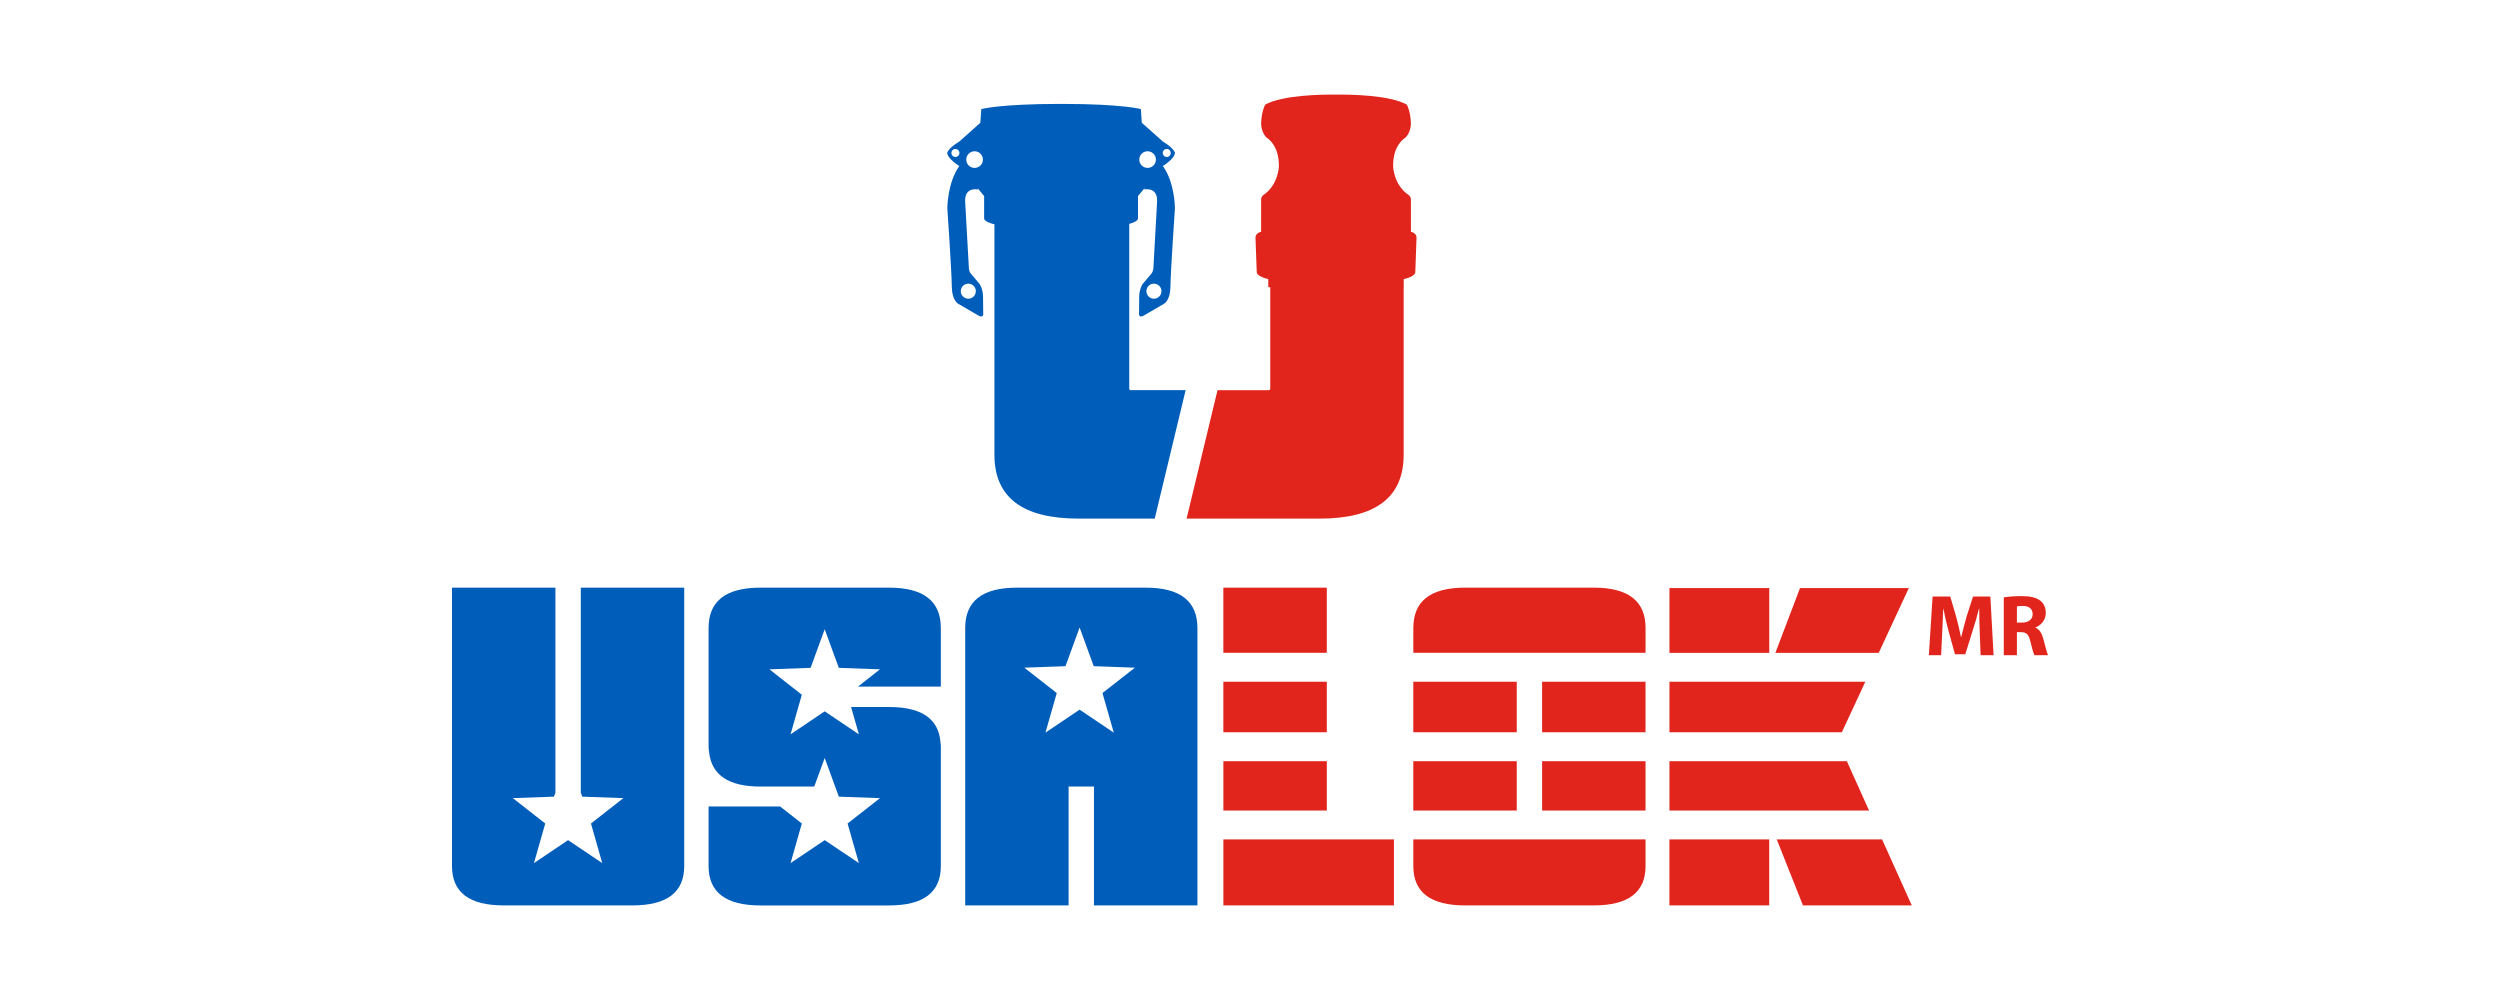
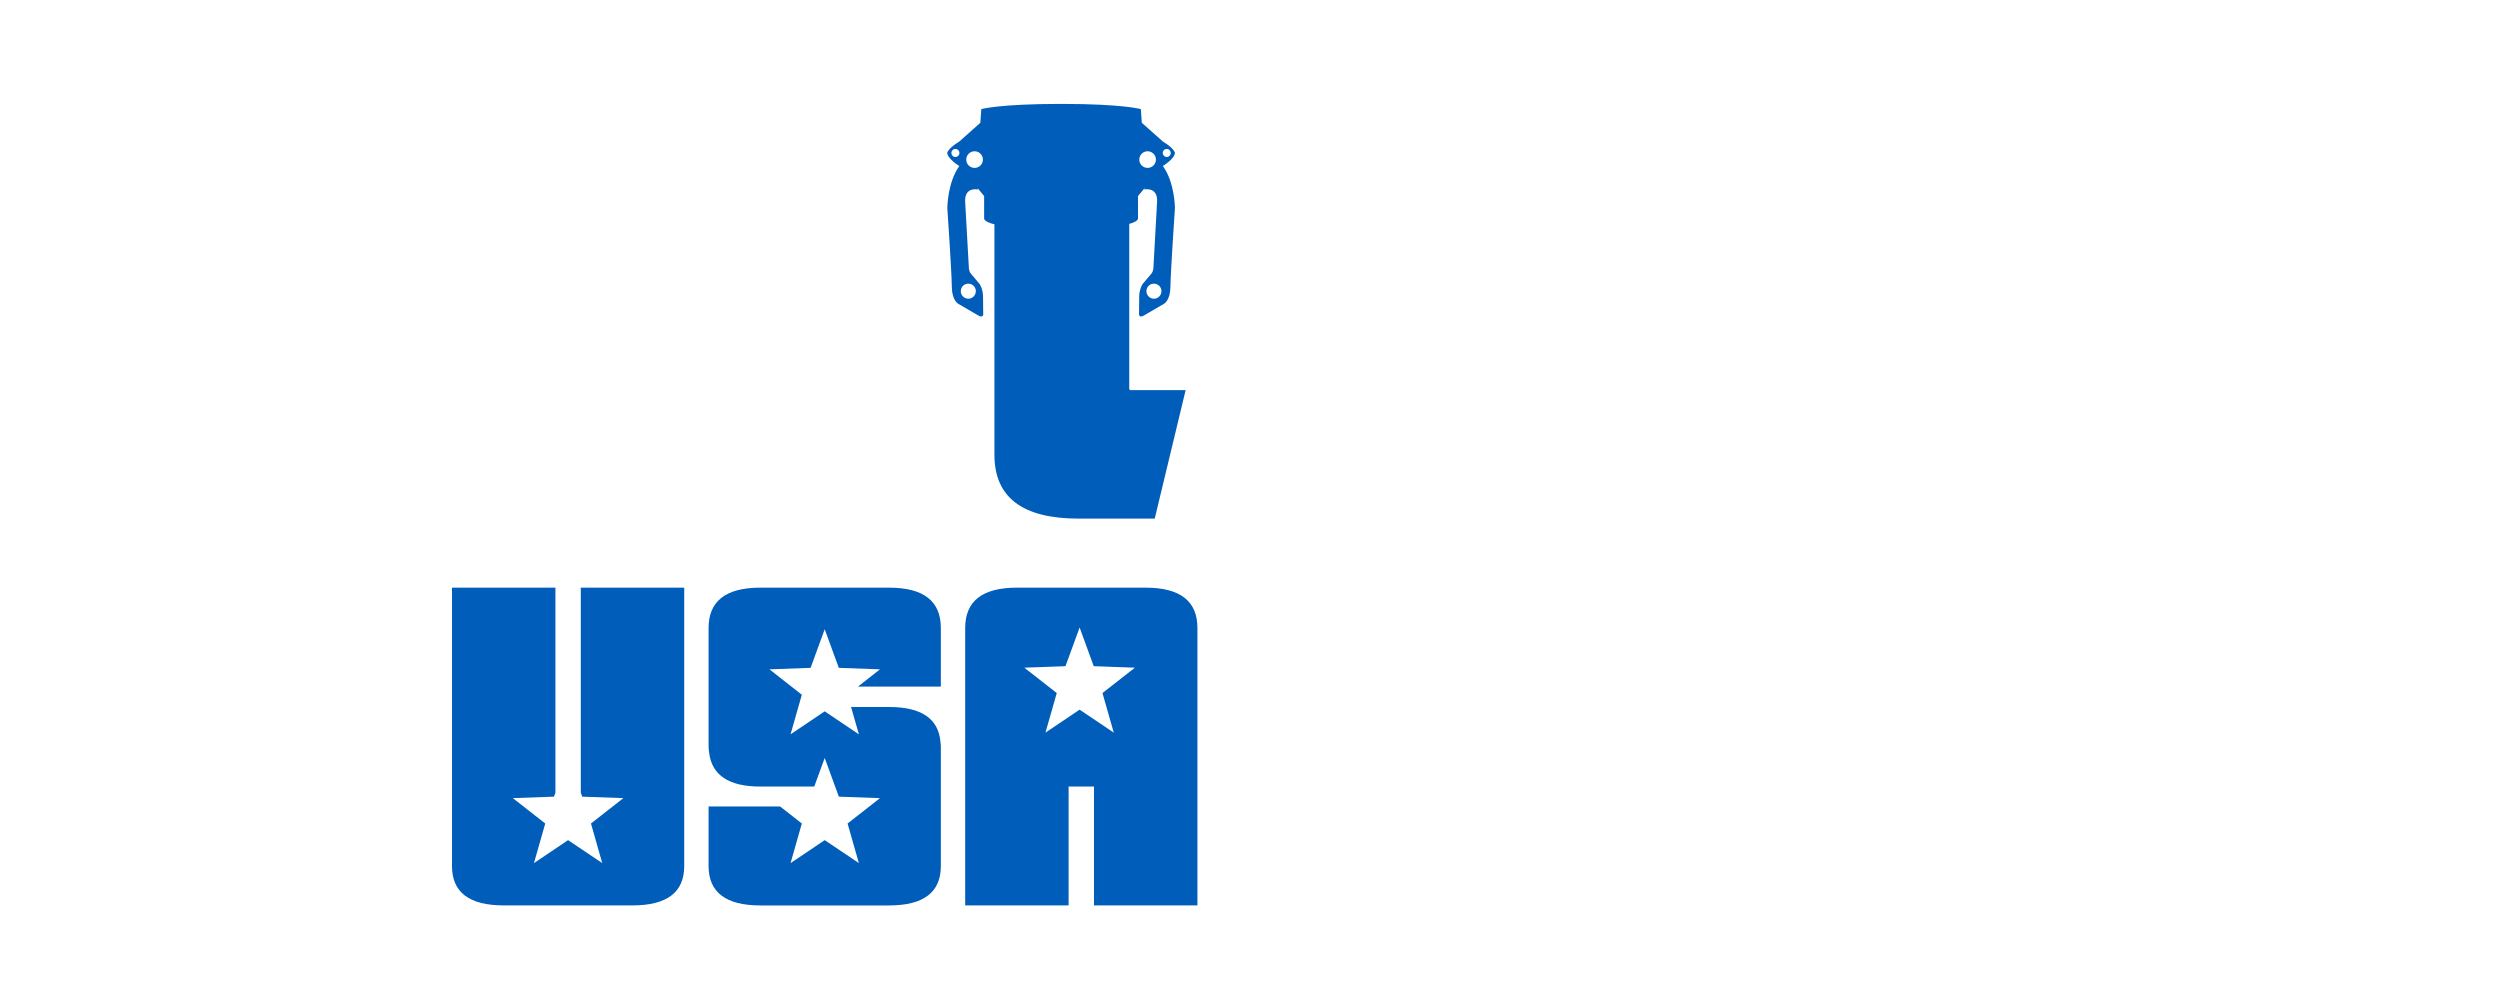
<svg xmlns="http://www.w3.org/2000/svg" width="100%" height="100%" viewBox="0 0 100 40" version="1.1" xml:space="preserve" style="fill-rule:evenodd;clip-rule:evenodd;stroke-linejoin:round;stroke-miterlimit:2;">
-   <path d="M72.12,36.216l4.352,0l-1.189,-2.64l-4.213,0l1.049,2.64Zm-15.587,-1.573c0,1.049 0.689,1.573 2.069,1.573l5.152,0c1.379,0 2.068,-0.524 2.068,-1.573l0,-1.066l-9.289,0l0,1.066Zm14.236,-1.067l-3.992,0l0,2.64l3.992,0l0,-2.64Zm-15.011,0l-6.823,0l0,2.64l6.823,0l0,-2.64Zm-2.685,-1.155l0,-1.974l-4.138,0l0,1.974l4.138,0Zm13.705,0l7.984,0l-0.888,-1.974l-7.096,0l0,1.974Zm-0.956,-1.974l-4.137,0l0,1.974l4.137,0l0,-1.974Zm-5.152,0l-4.138,0l0,1.974l4.138,0l0,-1.974Zm1.014,-3.177l4.137,0l0,2.021l-4.137,0l0,-2.021Zm-5.152,0l4.138,0l0,2.021l-4.138,0l0,-2.021Zm-7.598,0l4.138,0l0,2.021l-4.138,0l0,-2.021Zm17.844,2.021l6.896,0l0.939,-2.021l-7.835,0l0,2.021Zm13.373,-5.397c0.171,-0.028 0.424,-0.049 0.706,-0.049c0.348,0 0.591,0.053 0.758,0.184c0.14,0.113 0.216,0.276 0.216,0.491c0,0.3 -0.212,0.504 -0.414,0.578l0,0.011c0.164,0.065 0.254,0.222 0.314,0.438c0.073,0.264 0.145,0.571 0.19,0.661l-0.542,0c-0.038,-0.066 -0.095,-0.258 -0.164,-0.546c-0.062,-0.293 -0.163,-0.373 -0.379,-0.376l-0.16,0l0,0.922l-0.525,0l0,-2.314Zm-0.961,1.416c-0.011,-0.281 -0.021,-0.623 -0.021,-0.963l-0.011,0c-0.073,0.298 -0.17,0.633 -0.261,0.908l-0.286,0.915l-0.413,0l-0.251,-0.908c-0.076,-0.275 -0.156,-0.61 -0.212,-0.915l-0.007,0c-0.014,0.316 -0.024,0.677 -0.041,0.97l-0.043,0.891l-0.49,0l0.149,-2.345l0.706,0l0.231,0.782c0.072,0.272 0.145,0.564 0.198,0.839l0.01,0c0.066,-0.271 0.146,-0.581 0.222,-0.842l0.251,-0.779l0.693,0l0.129,2.345l-0.519,0l-0.034,-0.898Zm-12.412,-1.788l3.992,0l0,2.592l-3.992,0l0,-2.592Zm9.575,0l-4.352,0l-0.986,2.592l4.134,0l1.204,-2.592Zm-10.531,1.595c0,-1.073 -0.689,-1.611 -2.068,-1.611l-5.152,0c-1.38,0 -2.069,0.538 -2.069,1.611l0,0.996l9.289,0l0,-0.996Zm-16.888,-1.611l4.138,0l0,2.607l-4.138,0l0,-2.607Zm31.742,1.397l0.209,0c0.265,0 0.421,-0.132 0.421,-0.337c0,-0.216 -0.147,-0.324 -0.39,-0.328c-0.129,0 -0.201,0.011 -0.24,0.018l0,0.647Zm-24.53,-6.712l0,-6.703l0.003,0l0,-0.324c0.448,-0.1 0.462,-0.263 0.462,-0.263l0.049,-1.369c0.024,-0.212 -0.223,-0.261 -0.223,-0.261l-0.001,-1.285c0.012,-0.087 -0.075,-0.174 -0.075,-0.174c-0.623,-0.411 -0.636,-1.159 -0.636,-1.159c-0.013,-0.859 0.474,-1.133 0.474,-1.133c0.237,-0.2 0.237,-0.573 0.237,-0.573c-0.013,-0.5 -0.162,-0.76 -0.162,-0.76c-0.685,-0.388 -2.279,-0.409 -2.834,-0.403c-0.555,-0.006 -2.149,0.015 -2.834,0.403c0,0 -0.149,0.26 -0.161,0.76c0,0 0,0.373 0.236,0.573c0,0 0.486,0.274 0.474,1.133c0,0 -0.013,0.748 -0.636,1.159c0,0 -0.087,0.087 -0.074,0.174l-0.001,1.285c0,0 -0.248,0.049 -0.224,0.261l0.05,1.369c0,0 0.013,0.163 0.461,0.263l0,0.324l0.079,0l0,4.054c0,0.044 -0.022,0.065 -0.064,0.065l-2.046,0l-1.237,5.138l5.321,0c2.241,0 3.362,-0.852 3.362,-2.554Z" style="fill:#e1251c;fill-rule:nonzero;" />
  <path d="M32.988,28.454l-1.366,0.919l0.451,-1.584l-1.296,-1.016l1.647,-0.059l0.564,-1.546l0.564,1.546l1.647,0.059l-0.881,0.691l3.315,0l0,-2.346c0,-1.074 -0.69,-1.612 -2.069,-1.612l-5.151,0c-1.38,0 -2.07,0.538 -2.07,1.612l0,4.733c0,0.086 0.011,0.162 0.021,0.242c0.102,0.908 0.779,1.369 2.049,1.369l2.157,0l0.418,-1.144l0.418,1.144l0.05,0c0.025,0 0.04,0.013 0.04,0.041l0,0.204l0.056,0.159l1.647,0.059l-1.296,1.015l0.452,1.584l-1.367,-0.919l-1.366,0.919l0.451,-1.584l-0.871,-0.683l-2.859,0l0,2.386c0,1.049 0.69,1.574 2.07,1.574l5.151,0c1.379,0 2.069,-0.525 2.069,-1.574l0,-4.792c0,-0.063 -0.011,-0.116 -0.015,-0.174c-0.078,-0.928 -0.757,-1.397 -2.054,-1.397l-1.521,0l0.312,1.093l-1.367,-0.919Zm12.839,-4.948l-5.152,0c-1.38,0 -2.067,0.538 -2.067,1.611l0,11.099l4.136,0l0,-4.754l1.015,0l0,4.754l4.138,0l0,-11.099c0,-1.073 -0.692,-1.611 -2.07,-1.611Zm-22.595,0l0,8.201l0.058,0.159l1.646,0.059l-1.297,1.015l0.451,1.584l-1.367,-0.919l-1.365,0.919l0.452,-1.584l-1.297,-1.015l1.646,-0.059l0.058,-0.159l0,-8.201l-4.137,0l0,11.137c0,1.049 0.689,1.573 2.069,1.573l5.151,0c1.379,0 2.069,-0.524 2.069,-1.573l0,-11.137l-4.137,0Zm10.264,7.997c0,-0.028 -0.015,-0.041 -0.04,-0.041l-0.05,0l0.09,0.245l0,-0.204Zm11.055,-2.198l-1.366,-0.919l-1.367,0.919l0.452,-1.583l-1.297,-1.015l1.646,-0.06l0.566,-1.547l0.564,1.547l1.647,0.06l-1.297,1.015l0.452,1.583Zm0.683,-13.699c-0.043,0 -0.064,-0.02 -0.064,-0.065l0,-6.586c0.178,-0.047 0.32,-0.112 0.35,-0.204l0,-0.91l0.258,-0.309l0.003,0.047c0,0 0.517,-0.116 0.504,0.465l-0.147,2.637c0,0 0.004,0.153 -0.078,0.26l-0.353,0.417c0,0 -0.13,0.193 -0.138,0.478l-0.007,0.68c0,0 -0.04,0.254 0.222,0.087l0.772,-0.45c0,0 0.249,-0.122 0.261,-0.664c0,-0.01 0.001,-0.02 0.001,-0.029c0.004,-0.567 0.179,-3.133 0.179,-3.133c0,0 0,-1.017 -0.481,-1.686l0.007,-0.008c0,0 0.474,-0.283 0.474,-0.529c0,0 -0.058,-0.19 -0.474,-0.436l-0.851,-0.756l-0.038,-0.549c0,0 -0.728,-0.206 -3.167,-0.207l-0.047,0c-2.44,0.001 -3.168,0.207 -3.168,0.207l-0.039,0.549l-0.85,0.756c-0.416,0.246 -0.473,0.436 -0.473,0.436c0,0.246 0.473,0.529 0.473,0.529l0.008,0.01c-0.478,0.671 -0.478,1.684 -0.478,1.684c0,0 0.175,2.566 0.179,3.133c0,0.009 0,0.019 0.001,0.029c0.011,0.542 0.26,0.664 0.26,0.664l0.772,0.45c0.263,0.167 0.223,-0.087 0.223,-0.087l-0.007,-0.68c-0.008,-0.285 -0.138,-0.478 -0.138,-0.478l-0.353,-0.417c-0.082,-0.107 -0.077,-0.26 -0.077,-0.26l-0.148,-2.637c-0.014,-0.581 0.504,-0.465 0.504,-0.465l0.003,-0.043l0.253,0.305l0,0.91c0.034,0.102 0.207,0.172 0.412,0.22l0,9.22c0,1.702 1.121,2.553 3.362,2.553l3.05,0l1.236,-5.138l-2.191,0Zm1.219,-4.018c0.032,0.163 -0.074,0.321 -0.238,0.355c-0.163,0.031 -0.321,-0.075 -0.353,-0.239c-0.032,-0.163 0.074,-0.321 0.237,-0.352c0.162,-0.032 0.321,0.073 0.354,0.236Zm-7.662,-0.236c0.163,0.031 0.269,0.189 0.237,0.352c-0.033,0.164 -0.191,0.27 -0.355,0.239c-0.162,-0.034 -0.268,-0.192 -0.236,-0.355c0.032,-0.163 0.192,-0.268 0.354,-0.236Zm0.192,-4.636c-0.185,0 -0.333,-0.148 -0.333,-0.333c0,-0.183 0.148,-0.333 0.333,-0.333c0.184,0 0.333,0.15 0.333,0.333c0,0.185 -0.149,0.333 -0.333,0.333Zm6.921,-0.666c0.183,0 0.333,0.15 0.333,0.333c0,0.185 -0.15,0.333 -0.333,0.333c-0.185,0 -0.333,-0.148 -0.333,-0.333c0,-0.183 0.148,-0.333 0.333,-0.333Zm-7.688,0.229c-0.088,0 -0.16,-0.072 -0.16,-0.161c0,-0.089 0.072,-0.16 0.16,-0.16c0.089,0 0.161,0.071 0.161,0.16c0,0.089 -0.072,0.161 -0.161,0.161Zm8.454,-0.321c0.088,0 0.16,0.071 0.16,0.16c0,0.089 -0.072,0.161 -0.16,0.161c-0.088,0 -0.16,-0.072 -0.16,-0.161c0,-0.089 0.072,-0.16 0.16,-0.16Z" style="fill:#005db9;fill-rule:nonzero;" />
</svg>